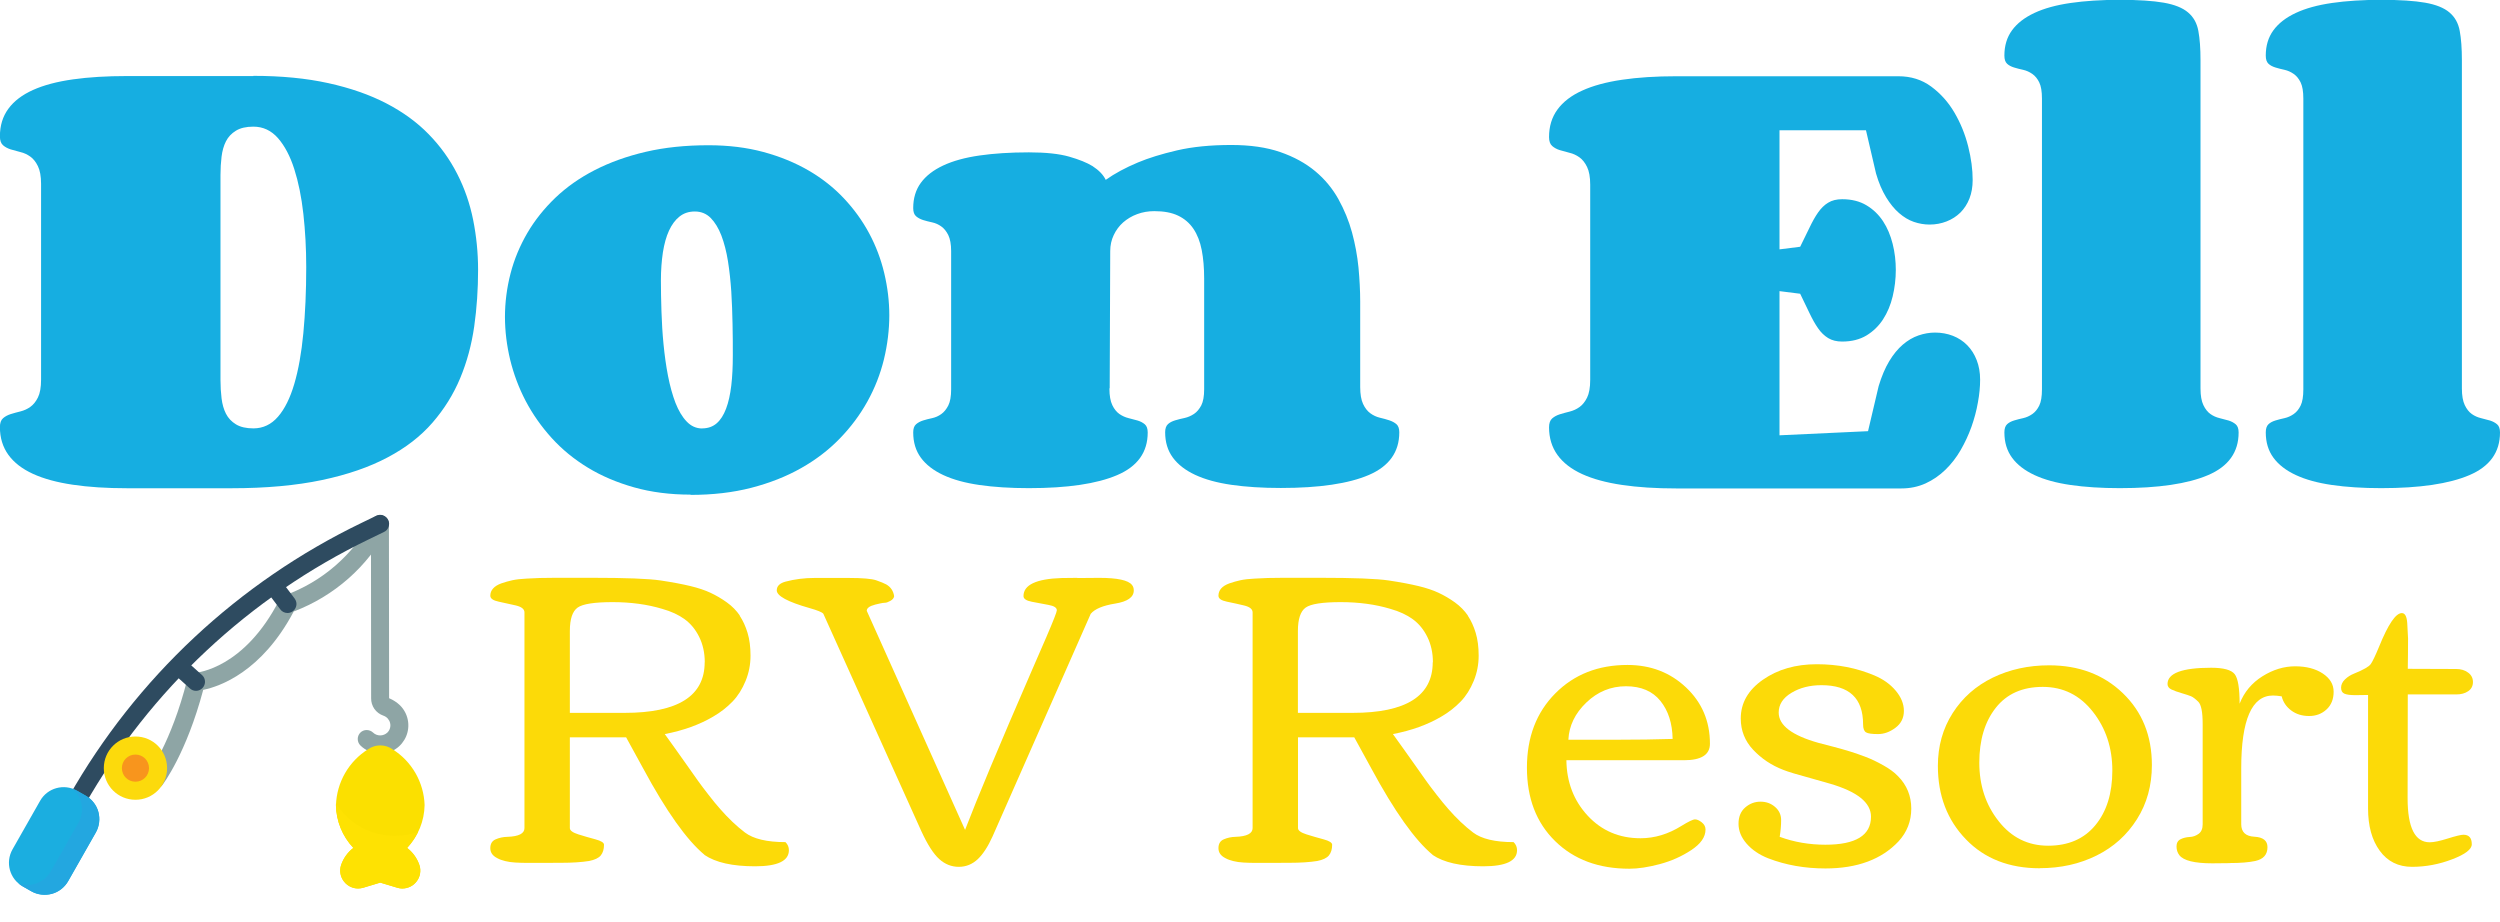
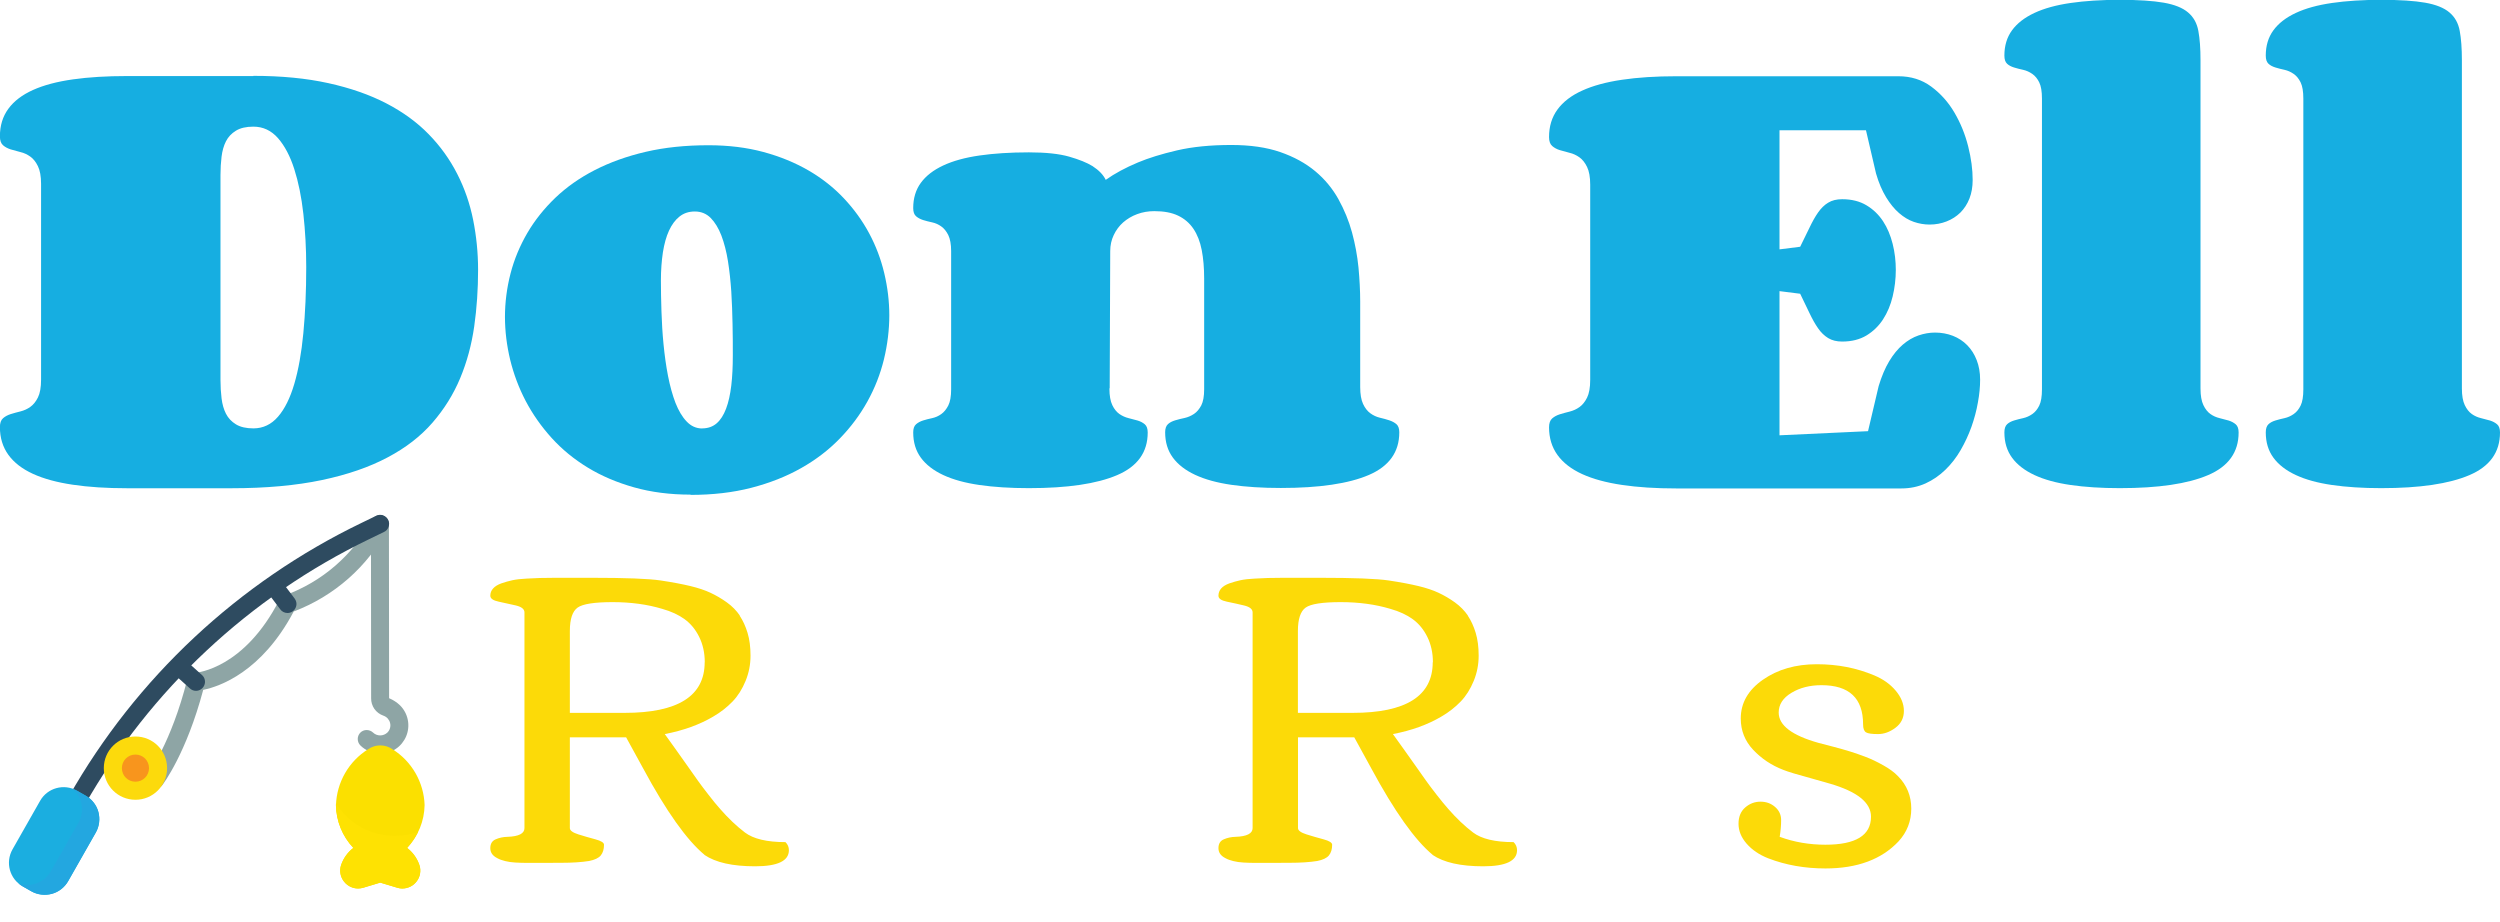
<svg xmlns="http://www.w3.org/2000/svg" id="Layer_2" data-name="Layer 2" viewBox="0 0 278.14 102.53">
  <defs>
    <style>
      .cls-1 {
        fill: #f8951d;
      }

      .cls-1, .cls-2, .cls-3, .cls-4, .cls-5, .cls-6, .cls-7, .cls-8, .cls-9, .cls-10, .cls-11 {
        stroke-width: 0px;
      }

      .cls-2 {
        fill: #16aee1;
      }

      .cls-3 {
        fill: #fbe000;
      }

      .cls-4 {
        fill: #fcda0c;
      }

      .cls-5 {
        fill: none;
      }

      .cls-6 {
        fill: #fcda08;
      }

      .cls-12 {
        clip-path: url(#clippath);
      }

      .cls-7 {
        fill: #2e4b60;
      }

      .cls-8 {
        fill: #8ea5a5;
      }

      .cls-9 {
        fill: #23a7e0;
      }

      .cls-10 {
        fill: #fee202;
      }

      .cls-11 {
        fill: #1baee0;
      }
    </style>
    <clipPath id="clippath">
      <rect class="cls-5" x="0" y="54.31" width="48.22" height="48.22" />
    </clipPath>
  </defs>
  <g id="Layer_1-2" data-name="Layer 1">
    <g>
      <path class="cls-2" d="M28.19,8.44c3.11,0,5.89.27,8.34.81s4.6,1.29,6.45,2.25c1.85.96,3.43,2.11,4.72,3.44,1.3,1.33,2.35,2.8,3.17,4.41.82,1.6,1.41,3.31,1.77,5.11.36,1.8.55,3.66.55,5.56,0,2.15-.14,4.25-.43,6.29-.29,2.04-.81,3.96-1.56,5.76-.75,1.8-1.78,3.45-3.08,4.95-1.31,1.51-2.97,2.8-5,3.87-2.03,1.08-4.46,1.92-7.31,2.52-2.85.6-6.2.91-10.04.91h-11.63c-2.27,0-4.28-.13-6.03-.39-1.76-.26-3.24-.66-4.44-1.21-1.2-.55-2.11-1.25-2.74-2.12-.62-.86-.94-1.89-.94-3.08,0-.46.12-.79.35-.99.23-.2.51-.35.85-.46.34-.1.7-.21,1.09-.3.39-.1.76-.26,1.09-.5.34-.24.62-.59.85-1.05.23-.46.35-1.12.35-1.99v-21.77c0-.84-.12-1.5-.35-1.97-.23-.47-.51-.83-.85-1.07-.34-.24-.7-.41-1.09-.5-.39-.1-.76-.2-1.09-.3-.34-.11-.62-.26-.85-.46-.23-.2-.35-.53-.35-.99,0-1.19.31-2.21.94-3.07.62-.85,1.54-1.55,2.74-2.09,1.2-.54,2.68-.93,4.44-1.18,1.76-.25,3.77-.37,6.03-.37h14.05ZM34.07,29.72c0-2.07-.11-4.05-.32-5.93-.21-1.88-.55-3.54-1.01-4.98-.46-1.44-1.07-2.59-1.81-3.44-.75-.85-1.66-1.28-2.74-1.28-.81,0-1.45.15-1.94.45-.49.3-.86.69-1.11,1.18-.25.49-.41,1.06-.49,1.71-.08.65-.12,1.33-.12,2.04v22.81c0,.71.04,1.39.12,2.04.08.65.24,1.22.49,1.71.25.49.62.88,1.11,1.18.49.3,1.14.45,1.94.45,1.07,0,1.99-.43,2.74-1.3.75-.86,1.35-2.08,1.81-3.64.46-1.56.8-3.45,1.01-5.66.21-2.21.32-4.66.32-7.34Z" />
      <path class="cls-2" d="M76.83,55.03c-2.28,0-4.38-.27-6.29-.81-1.91-.54-3.63-1.27-5.15-2.2-1.53-.93-2.87-2.03-4.02-3.3-1.15-1.27-2.11-2.64-2.88-4.1-.77-1.47-1.34-3-1.73-4.59-.38-1.59-.58-3.19-.58-4.78s.21-3.24.62-4.82c.41-1.58,1.04-3.09,1.87-4.51.83-1.42,1.88-2.73,3.12-3.92,1.25-1.19,2.71-2.22,4.39-3.08,1.68-.86,3.57-1.54,5.67-2.03,2.1-.49,4.42-.73,6.96-.73,2.23,0,4.27.25,6.12.75,1.85.5,3.53,1.19,5.03,2.06,1.5.87,2.81,1.91,3.93,3.1,1.12,1.19,2.06,2.49,2.81,3.89.75,1.4,1.31,2.88,1.68,4.44s.56,3.12.56,4.69-.2,3.26-.6,4.9c-.4,1.63-1.01,3.19-1.83,4.67-.82,1.48-1.84,2.85-3.07,4.12-1.23,1.27-2.66,2.37-4.31,3.3-1.64.93-3.49,1.66-5.54,2.19-2.05.53-4.31.79-6.77.79ZM78.13,47.66c.63,0,1.17-.19,1.6-.56.43-.37.78-.92,1.05-1.63.27-.71.46-1.57.58-2.58.12-1.01.17-2.14.17-3.38,0-1.09,0-2.25-.03-3.47-.02-1.22-.07-2.42-.14-3.6-.08-1.18-.2-2.31-.37-3.38-.17-1.07-.42-2.03-.73-2.85-.32-.83-.72-1.48-1.19-1.96-.48-.48-1.07-.72-1.76-.72s-1.24.19-1.71.56c-.47.37-.86.9-1.17,1.57-.31.67-.53,1.48-.68,2.42-.14.94-.22,1.98-.22,3.11,0,1.06.02,2.2.06,3.43.04,1.23.11,2.45.23,3.67.12,1.22.28,2.4.5,3.53.22,1.13.5,2.13.83,3,.34.86.75,1.56,1.24,2.07.49.52,1.07.78,1.74.78Z" />
      <path class="cls-2" d="M123.43,43.23c0,.79.11,1.4.32,1.84.21.44.48.77.79.99.32.22.66.37,1.02.46s.71.18,1.02.27c.32.1.58.24.79.42.21.18.32.48.32.91,0,2.19-1.13,3.77-3.4,4.74-2.27.97-5.54,1.45-9.82,1.45-2.07,0-3.91-.12-5.5-.35s-2.94-.6-4.03-1.11-1.92-1.15-2.49-1.93c-.57-.78-.85-1.71-.85-2.81,0-.42.1-.72.32-.91s.47-.32.78-.42c.31-.1.64-.18,1.01-.26s.7-.23,1.01-.45c.31-.22.57-.54.78-.95.21-.41.32-1.01.32-1.8v-15.38c0-.77-.11-1.36-.32-1.79-.21-.42-.47-.74-.78-.96s-.64-.37-1.01-.45c-.36-.08-.7-.16-1.01-.26-.31-.1-.57-.24-.78-.42-.21-.18-.32-.48-.32-.91,0-1.09.28-2.03.85-2.81.57-.78,1.4-1.42,2.49-1.93,1.09-.51,2.44-.88,4.03-1.11s3.43-.35,5.5-.35c1.88,0,3.38.16,4.49.48,1.11.32,1.98.67,2.59,1.05.71.46,1.2.97,1.47,1.53,1-.71,2.19-1.35,3.57-1.93,1.19-.5,2.64-.95,4.36-1.35s3.73-.6,6.03-.6c2.11,0,3.93.26,5.46.79,1.53.53,2.82,1.24,3.89,2.13s1.92,1.93,2.58,3.11c.65,1.18,1.16,2.41,1.51,3.7.35,1.29.59,2.59.72,3.9.12,1.32.19,2.57.19,3.76v9.53c0,.81.11,1.44.32,1.89.21.45.48.8.81,1.04s.68.4,1.05.49c.38.09.72.18,1.05.29.33.11.59.25.8.43.21.18.32.48.32.91,0,2.19-1.13,3.77-3.38,4.74-2.26.97-5.53,1.45-9.8,1.45-2.07,0-3.91-.12-5.5-.35s-2.94-.6-4.03-1.11c-1.09-.51-1.92-1.15-2.49-1.93s-.85-1.71-.85-2.81c0-.42.11-.72.32-.91s.48-.32.81-.42c.33-.1.67-.18,1.04-.26.36-.08.71-.23,1.04-.45.33-.22.59-.54.81-.95.21-.41.32-1.01.32-1.8v-12.3c0-1.19-.09-2.25-.27-3.18s-.49-1.72-.92-2.36c-.43-.64-1-1.13-1.71-1.47-.71-.34-1.59-.5-2.65-.5-.67,0-1.31.11-1.9.33-.6.22-1.11.53-1.56.92-.44.39-.79.86-1.05,1.41-.26.55-.39,1.14-.39,1.77l-.06,15.26Z" />
      <path class="cls-2" d="M210.92,30.01c0,1.02-.12,2.01-.35,2.97-.23.96-.59,1.81-1.07,2.55-.48.74-1.09,1.33-1.84,1.79-.75.45-1.65.68-2.71.68-.62,0-1.13-.13-1.56-.39-.42-.26-.8-.62-1.12-1.09-.33-.47-.64-1.03-.95-1.68-.31-.65-.65-1.37-1.04-2.16l-2.3-.29v16.04l9.85-.46,1.18-5.01c.33-1.09.72-2.02,1.18-2.78s.96-1.37,1.51-1.84c.55-.47,1.13-.81,1.74-1.02.61-.21,1.23-.32,1.84-.32.71,0,1.37.12,1.99.36.61.24,1.15.59,1.6,1.05.45.46.8,1.01,1.05,1.66.25.64.38,1.37.38,2.17s-.08,1.64-.25,2.55c-.16.91-.4,1.81-.72,2.71-.32.89-.72,1.75-1.2,2.58-.48.83-1.05,1.56-1.7,2.19-.65.63-1.39,1.14-2.2,1.51-.82.37-1.71.56-2.69.56h-25.05c-2.27,0-4.28-.13-6.03-.39-1.76-.26-3.24-.66-4.44-1.21-1.2-.55-2.11-1.25-2.74-2.12-.62-.86-.94-1.89-.94-3.08,0-.46.12-.79.35-.99s.51-.35.85-.46c.34-.1.7-.21,1.09-.3.39-.1.76-.26,1.09-.5.34-.24.62-.59.85-1.05.23-.46.35-1.12.35-1.99v-21.71c0-.84-.12-1.5-.35-1.97-.23-.47-.51-.83-.85-1.07-.34-.24-.7-.41-1.09-.5-.39-.1-.76-.2-1.09-.3s-.62-.26-.85-.46-.35-.53-.35-.99c0-1.19.31-2.21.94-3.07.62-.85,1.54-1.56,2.74-2.1,1.2-.55,2.68-.95,4.44-1.21,1.76-.26,3.77-.39,6.03-.39h24.71c1.4,0,2.62.38,3.66,1.15,1.04.77,1.9,1.73,2.58,2.89s1.19,2.41,1.53,3.76.5,2.59.5,3.74c0,.77-.12,1.46-.36,2.07-.24.61-.58,1.13-1.01,1.56-.43.42-.94.75-1.53.98-.59.23-1.21.35-1.89.35-.59,0-1.18-.1-1.76-.3s-1.12-.53-1.64-.98c-.52-.45-1-1.04-1.44-1.76-.44-.72-.82-1.6-1.12-2.64l-1.12-4.81h-9.62v13.25l2.3-.29c.38-.77.73-1.48,1.04-2.13.31-.65.62-1.21.95-1.68.33-.47.7-.84,1.12-1.09.42-.26.94-.39,1.56-.39,1.06,0,1.96.23,2.71.68.75.45,1.36,1.04,1.84,1.77.48.73.83,1.57,1.07,2.52s.35,1.93.35,2.92Z" />
      <path class="cls-2" d="M244.82,43.23c0,.79.11,1.4.32,1.84.21.44.47.77.78.99.31.22.65.37,1.02.46s.71.18,1.02.27c.31.1.57.24.78.42s.32.48.32.91c0,2.19-1.13,3.77-3.4,4.74-2.27.97-5.54,1.45-9.82,1.45-2.05,0-3.88-.12-5.47-.35-1.59-.23-2.94-.6-4.03-1.11-1.09-.51-1.92-1.15-2.49-1.93s-.85-1.71-.85-2.81c0-.42.1-.72.3-.91s.46-.32.78-.42c.32-.1.65-.18,1.01-.26s.69-.23,1.01-.45c.32-.22.58-.54.78-.95.2-.41.3-1.01.3-1.8V10.97c0-.79-.1-1.39-.3-1.8-.2-.41-.46-.73-.78-.95-.32-.22-.65-.37-1.01-.45s-.69-.16-1.01-.26c-.32-.1-.58-.23-.78-.42s-.3-.48-.3-.91c0-1.09.28-2.03.85-2.81.57-.78,1.4-1.42,2.49-1.93,1.09-.51,2.44-.88,4.03-1.11,1.59-.23,3.42-.35,5.47-.35s3.71.11,4.9.32c1.19.21,2.09.57,2.69,1.08.61.51.99,1.19,1.15,2.06.16.86.24,1.95.24,3.25v36.52Z" />
      <path class="cls-2" d="M273.9,43.23c0,.79.11,1.4.32,1.84.21.44.47.77.78.99.31.22.65.37,1.02.46s.71.18,1.02.27c.31.1.57.24.78.42s.32.48.32.91c0,2.19-1.13,3.77-3.4,4.74-2.27.97-5.54,1.45-9.82,1.45-2.05,0-3.88-.12-5.47-.35-1.59-.23-2.94-.6-4.03-1.11-1.09-.51-1.92-1.15-2.49-1.93s-.85-1.71-.85-2.81c0-.42.1-.72.3-.91s.46-.32.78-.42c.32-.1.65-.18,1.01-.26s.69-.23,1.01-.45c.32-.22.58-.54.78-.95.2-.41.3-1.01.3-1.8V10.97c0-.79-.1-1.39-.3-1.8-.2-.41-.46-.73-.78-.95-.32-.22-.65-.37-1.01-.45s-.69-.16-1.01-.26c-.32-.1-.58-.23-.78-.42s-.3-.48-.3-.91c0-1.09.28-2.03.85-2.81.57-.78,1.4-1.42,2.49-1.93,1.09-.51,2.44-.88,4.03-1.11,1.59-.23,3.42-.35,5.47-.35s3.71.11,4.9.32c1.19.21,2.09.57,2.69,1.08.61.51.99,1.19,1.15,2.06.16.86.24,1.95.24,3.25v36.52Z" />
    </g>
    <g>
      <path class="cls-6" d="M82.3,68.51c.36.54.65,1.17.87,1.9.22.72.33,1.57.33,2.54s-.18,1.91-.55,2.81c-.37.9-.85,1.67-1.45,2.29s-1.31,1.19-2.16,1.68c-1.51.89-3.3,1.54-5.38,1.94l1.17,1.63c.32.44.74,1.03,1.27,1.79.53.75.94,1.34,1.25,1.77.31.43.7.96,1.19,1.58.48.62.91,1.15,1.29,1.57.89,1.02,1.8,1.89,2.75,2.61.94.71,2.44,1.07,4.51,1.07.26.26.38.56.38.9,0,1.19-1.25,1.79-3.76,1.79s-4.39-.42-5.64-1.27h.02c-1.97-1.63-4.26-4.84-6.85-9.65l-1.88-3.43h-6.26v10.1c0,.27.32.5.95.7.63.2,1.27.38,1.9.55.63.17.95.37.95.6,0,.5-.12.89-.36,1.19-.24.29-.68.5-1.31.62-.81.13-1.84.2-3.08.2s-2.08,0-2.52.01c-.44,0-.88,0-1.33,0-.45,0-.88-.02-1.28-.04-.4-.02-.77-.08-1.11-.16-.34-.08-.64-.19-.89-.33-.51-.26-.77-.62-.77-1.11s.2-.81.59-.98c.39-.17.83-.27,1.31-.28,1.27-.04,1.9-.37,1.9-.97v-24c0-.36-.32-.62-.95-.77s-1.27-.29-1.9-.42c-.63-.13-.95-.35-.95-.66s.1-.58.31-.81c.2-.23.51-.42.92-.57.41-.14.82-.26,1.24-.35.42-.09.95-.15,1.58-.18.89-.06,1.97-.09,3.23-.09h3.91c3.86,0,6.45.1,7.77.3,1.33.2,2.43.41,3.3.62.87.21,1.62.46,2.24.75s1.22.64,1.82,1.07c.6.43,1.07.92,1.44,1.46ZM78.41,73.69c0-1.05-.21-2-.62-2.83-.41-.83-.95-1.48-1.62-1.97-.66-.48-1.49-.87-2.49-1.15-1.66-.5-3.5-.75-5.52-.75s-3.33.2-3.9.61c-.57.41-.86,1.27-.86,2.6v9.11h6.1c5.94,0,8.9-1.88,8.9-5.63Z" />
-       <path class="cls-6" d="M119.86,64.31l2.42-.02c2.03,0,3.25.26,3.66.79.14.17.2.37.2.61,0,.75-.69,1.24-2.06,1.46-1.37.22-2.28.6-2.73,1.14l-10.91,24.74c-.51,1.14-1.07,2-1.66,2.56-.6.56-1.3.85-2.11.85s-1.54-.29-2.18-.87c-.64-.58-1.31-1.62-2-3.13l-10.89-24.16c-.14-.17-.65-.38-1.54-.63-2.43-.69-3.64-1.35-3.64-1.97,0-.47.32-.79.97-.97,1.02-.27,2.1-.41,3.23-.41h3.8c1.54,0,2.56.09,3.06.26.5.17.88.33,1.12.46.5.29.79.72.88,1.31-.03.21-.17.38-.42.52s-.45.21-.6.21c-.15,0-.34.03-.55.08-.22.05-.39.09-.52.12-.13.04-.28.09-.46.15-.33.14-.5.32-.5.54l10.94,24.38c1.36-3.54,3.81-9.41,7.37-17.6l1.69-3.89c.77-1.79,1.15-2.77,1.15-2.94,0-.29-.31-.49-.93-.6s-1.24-.23-1.85-.35c-.62-.12-.93-.33-.93-.63,0-1.25,1.42-1.92,4.25-2.01.47-.01,1.05-.02,1.74-.02Z" />
      <path class="cls-6" d="M163.31,68.51c.36.54.65,1.17.87,1.9.22.72.33,1.57.33,2.54s-.18,1.91-.55,2.81c-.37.9-.85,1.67-1.45,2.29s-1.31,1.19-2.16,1.68c-1.51.89-3.3,1.54-5.38,1.94l1.17,1.63c.32.44.74,1.03,1.27,1.79s.95,1.34,1.25,1.77c.31.43.7.96,1.19,1.58s.91,1.15,1.29,1.57c.89,1.02,1.8,1.89,2.75,2.61.94.71,2.44,1.07,4.51,1.07.26.26.38.56.38.9,0,1.19-1.25,1.79-3.76,1.79s-4.39-.42-5.64-1.27h.02c-1.97-1.63-4.26-4.84-6.85-9.65l-1.88-3.43h-6.26v10.1c0,.27.32.5.95.7.63.2,1.27.38,1.9.55.63.17.95.37.95.6,0,.5-.12.89-.36,1.19-.24.29-.68.5-1.31.62-.81.13-1.84.2-3.08.2s-2.08,0-2.52.01c-.44,0-.88,0-1.33,0-.45,0-.88-.02-1.28-.04-.4-.02-.77-.08-1.11-.16-.34-.08-.64-.19-.89-.33-.51-.26-.77-.62-.77-1.11s.2-.81.59-.98c.39-.17.83-.27,1.31-.28,1.26-.04,1.9-.37,1.9-.97v-24c0-.36-.32-.62-.95-.77-.63-.15-1.26-.29-1.9-.42s-.95-.35-.95-.66.1-.58.3-.81c.2-.23.51-.42.92-.57.41-.14.82-.26,1.24-.35.42-.09.95-.15,1.58-.18.89-.06,1.97-.09,3.23-.09h3.91c3.86,0,6.45.1,7.77.3,1.33.2,2.43.41,3.3.62.87.21,1.62.46,2.24.75.62.29,1.22.64,1.82,1.07.59.43,1.07.92,1.44,1.46ZM159.42,73.69c0-1.05-.21-2-.62-2.83-.41-.83-.95-1.48-1.62-1.97-.66-.48-1.49-.87-2.49-1.15-1.66-.5-3.5-.75-5.53-.75s-3.33.2-3.9.61c-.57.41-.86,1.27-.86,2.6v9.11h6.1c5.93,0,8.9-1.88,8.9-5.63Z" />
-       <path class="cls-6" d="M173.01,93.57c-2.09-2.05-3.13-4.77-3.13-8.16s1.05-6.14,3.15-8.26c2.1-2.12,4.78-3.17,8.03-3.17,2.58,0,4.75.83,6.52,2.5,1.77,1.67,2.66,3.75,2.66,6.27,0,1.22-.96,1.83-2.89,1.83h-13.08c.03,2.44.82,4.5,2.37,6.17,1.55,1.67,3.51,2.51,5.88,2.51,1.57,0,3.09-.46,4.56-1.38.78-.48,1.28-.72,1.5-.72s.47.11.75.33c.28.22.42.49.42.8,0,.83-.53,1.59-1.59,2.29-1.06.7-2.23,1.22-3.51,1.56s-2.4.51-3.37.51c-3.42,0-6.17-1.02-8.26-3.07ZM186.09,82.21c-.03-1.73-.48-3.14-1.36-4.23-.87-1.08-2.15-1.63-3.83-1.63s-3.15.6-4.41,1.81c-1.26,1.21-1.92,2.58-2,4.14h5.29c2.35,0,4.45-.03,6.3-.09Z" />
      <path class="cls-6" d="M203.08,93.98c3.39,0,5.08-1.04,5.08-3.12,0-1.57-1.53-2.79-4.59-3.68-.57-.17-1.26-.36-2.08-.59-1.52-.41-2.55-.72-3.07-.93-1.33-.51-2.45-1.26-3.37-2.24-.92-.98-1.38-2.14-1.38-3.48,0-1.73.82-3.17,2.47-4.32,1.65-1.15,3.64-1.72,5.98-1.72s4.41.41,6.4,1.24c.98.41,1.77.97,2.38,1.69.61.72.92,1.48.92,2.26s-.31,1.41-.94,1.88c-.63.47-1.27.7-1.94.7s-1.12-.06-1.33-.19c-.22-.13-.33-.43-.33-.89,0-2.91-1.54-4.36-4.63-4.36-1.28,0-2.4.28-3.34.85-.95.57-1.42,1.3-1.42,2.2,0,1.42,1.48,2.54,4.43,3.37.47.12,1.03.27,1.69.44s1.27.35,1.83.52c.56.17,1.14.38,1.75.61.61.23,1.25.54,1.93.92.68.38,1.23.78,1.65,1.22.98.99,1.47,2.2,1.47,3.6s-.47,2.62-1.42,3.65c-1.88,2-4.59,3.01-8.13,3.01-2.3,0-4.43-.38-6.37-1.13-.99-.39-1.79-.93-2.4-1.63-.6-.69-.9-1.43-.9-2.21s.25-1.39.75-1.82c.5-.43,1.06-.64,1.7-.64s1.17.2,1.62.59.67.88.67,1.46-.05,1.2-.16,1.86c1.6.59,3.3.88,5.11.88Z" />
-       <path class="cls-6" d="M226.94,96.6c-3.4,0-6.15-1.07-8.22-3.22-2.08-2.15-3.12-4.87-3.12-8.17,0-2.2.55-4.16,1.65-5.88,1.1-1.72,2.59-3.03,4.46-3.94,1.88-.91,3.96-1.37,6.27-1.37,3.31,0,6.05,1.03,8.2,3.1s3.23,4.73,3.23,8c0,2.26-.55,4.27-1.66,6.02-1.11,1.76-2.6,3.1-4.49,4.04s-3.99,1.41-6.33,1.41ZM227.87,94.09c2.24,0,4-.76,5.25-2.28,1.26-1.52,1.89-3.55,1.89-6.08s-.72-4.71-2.17-6.55c-1.45-1.84-3.3-2.76-5.57-2.76s-4.01.78-5.23,2.33c-1.22,1.55-1.83,3.58-1.83,6.1s.71,4.69,2.15,6.51c1.43,1.82,3.27,2.73,5.51,2.73Z" />
-       <path class="cls-6" d="M248.07,96.03l-1.94.02c-1.97,0-3.19-.3-3.66-.9-.21-.27-.32-.6-.32-.98s.15-.65.45-.8c.3-.15.64-.23,1-.25.37-.01.7-.13,1.01-.35.3-.22.45-.57.45-1.05v-11.16c0-1.34-.16-2.17-.49-2.49s-.59-.52-.81-.61c-.22-.09-.56-.2-1.03-.34-.47-.14-.85-.27-1.14-.41s-.44-.34-.44-.61c0-1.2,1.62-1.81,4.86-1.81,1.37,0,2.24.24,2.61.71s.55,1.57.55,3.29c.51-1.3,1.36-2.31,2.54-3.05,1.18-.74,2.4-1.11,3.64-1.11s2.27.27,3.07.8c.81.54,1.21,1.21,1.21,2.03s-.26,1.48-.79,1.97c-.53.49-1.18.73-1.94.73s-1.43-.2-1.98-.61c-.55-.41-.91-.93-1.07-1.58-.39-.06-.72-.09-.97-.09-2.35,0-3.53,2.7-3.53,8.11v6.21c0,.87.49,1.34,1.46,1.39s1.46.44,1.46,1.16c0,.83-.45,1.34-1.36,1.54-.69.15-1.64.23-2.85.23Z" />
-       <path class="cls-6" d="M263.44,77.32l-1.38.02c-.56,0-.96-.05-1.22-.16s-.38-.33-.38-.67.15-.65.44-.93.63-.49,1.01-.64c1.04-.42,1.66-.78,1.86-1.07.2-.29.51-.94.92-1.93,1.01-2.49,1.85-3.73,2.53-3.73.35,0,.55.37.6,1.12.05.75.08,1.31.09,1.71,0,.39,0,.98-.01,1.75-.02.78-.02,1.31-.02,1.62l5.38.02c.53,0,.97.13,1.33.4.36.26.54.61.54,1.05s-.18.78-.53,1.02c-.35.24-.79.36-1.32.36h-5.4l-.02,11.55c0,3.27.82,4.9,2.46,4.9.45,0,1.12-.14,2.01-.42.89-.28,1.47-.42,1.74-.42.62,0,.93.35.93,1.06,0,.56-.73,1.12-2.18,1.67-1.45.56-2.95.84-4.47.84s-2.73-.6-3.59-1.79c-.87-1.19-1.3-2.76-1.3-4.7v-12.63Z" />
    </g>
    <g class="cls-12">
      <g>
        <path id="id_137" data-name="id 137" class="cls-8" d="M17.26,87.73c-.19,0-.37-.05-.53-.15-.16-.1-.29-.24-.37-.41-.08-.17-.12-.36-.1-.54.02-.19.09-.36.2-.51.03-.03,2.59-3.45,4.37-10.51.05-.21.17-.39.33-.53.16-.14.37-.22.58-.23.21-.02,5.44-.48,9.34-8.11.06-.12.15-.23.25-.31.1-.09.22-.15.35-.19,4.16-1.51,7.61-4.5,9.7-8.4.13-.23.34-.4.59-.48.25-.08.52-.05.76.07.23.12.41.33.49.58.08.25.06.52-.05.76-2.25,4.26-5.98,7.55-10.49,9.26-3.58,6.76-8.26,8.35-10.07,8.72-1.88,7.07-4.44,10.45-4.55,10.6-.09.12-.21.22-.35.29-.14.07-.29.1-.44.1Z" />
        <path id="id_138" data-name="id 138" class="cls-7" d="M21.81,76.86c-.25,0-.49-.09-.67-.26l-1.9-1.71c-.18-.18-.29-.43-.3-.69,0-.26.08-.51.26-.7.17-.19.41-.31.67-.33.26-.02.51.06.71.23l1.9,1.71c.15.14.26.31.3.51.05.2.03.4-.04.59-.07.19-.2.35-.37.47-.17.12-.37.18-.57.18h0Z" />
        <path id="id_139" data-name="id 139" class="cls-7" d="M31.98,68.2c-.16,0-.31-.04-.45-.11-.14-.07-.26-.17-.35-.3l-1.54-2.04c-.08-.11-.14-.23-.17-.35-.03-.13-.04-.26-.02-.39.02-.13.06-.26.13-.37.07-.11.16-.21.26-.29.11-.08.23-.14.35-.17.13-.03.26-.04.39-.02.13.02.26.06.37.13.11.07.21.16.29.26l1.54,2.04c.11.15.18.33.2.51.02.19-.02.37-.1.54-.08.17-.21.31-.37.41-.16.1-.34.15-.53.15h0Z" />
        <path id="id_140" data-name="id 140" class="cls-8" d="M42.3,83.84c-.41,0-.82-.08-1.2-.24-.38-.16-.73-.39-1.02-.68-.18-.19-.28-.44-.28-.71,0-.26.11-.52.29-.7.19-.19.44-.29.7-.29.26,0,.52.1.71.28.22.21.5.32.8.32s.59-.12.8-.32c.14-.14.24-.31.29-.49.05-.19.06-.38.01-.57-.04-.19-.14-.36-.27-.51-.13-.14-.3-.25-.48-.31-.4-.14-.75-.4-1-.75-.24-.35-.37-.77-.36-1.19l-.02-19.37c0-.27.11-.52.29-.71.19-.19.44-.29.71-.29s.52.11.71.29c.19.19.29.44.29.71l.02,19.37c.45.19.87.46,1.22.8.44.44.74,1,.86,1.61.12.61.06,1.24-.18,1.82-.24.57-.64,1.07-1.16,1.41-.52.35-1.12.53-1.75.53h0Z" />
        <path id="id_141" data-name="id 141" class="cls-7" d="M8.54,90.12c-.18,0-.35-.05-.5-.13-.15-.09-.28-.21-.37-.37-.09-.15-.13-.33-.14-.5,0-.18.05-.35.13-.5,7.5-13.22,18.86-23.83,32.55-30.44l1.63-.79c.12-.06.25-.1.38-.11.13,0,.27,0,.39.05s.24.11.34.2c.1.09.18.2.24.32.06.12.09.25.1.38,0,.13-.01.27-.06.39-.05.13-.11.24-.2.34s-.2.18-.32.23l-1.63.79c-13.32,6.43-24.37,16.76-31.68,29.63-.09.15-.22.28-.37.37-.15.09-.33.14-.51.14Z" />
        <path id="id_142" data-name="id 142" class="cls-11" d="M4.46,89.1l-3.07,5.4c-.82,1.45-.32,3.29,1.13,4.11l.95.54c1.45.82,3.29.32,4.11-1.13l3.07-5.4c.82-1.45.32-3.29-1.13-4.11l-.95-.54c-1.45-.82-3.29-.32-4.11,1.13Z" />
        <path id="id_143" data-name="id 143" class="cls-9" d="M9.52,88.52l-.95-.54c-.16-.09-.34-.17-.51-.23.53.45.89,1.08,1.02,1.77.12.69,0,1.4-.35,2.01l-3.07,5.4c-.35.61-.9,1.08-1.55,1.33-.66.25-1.38.26-2.04.03.14.12.3.24.46.33l.95.54c.34.2.72.32,1.12.37.39.05.79.02,1.17-.08.38-.1.74-.28,1.05-.53.31-.24.57-.54.77-.89l3.07-5.4c.2-.34.32-.72.37-1.12.05-.39.02-.79-.08-1.17-.1-.38-.28-.74-.53-1.05-.24-.31-.55-.57-.89-.77Z" />
        <path id="id_144" data-name="id 144" class="cls-4" d="M15.07,88.98c1.94,0,3.52-1.57,3.52-3.52s-1.57-3.52-3.52-3.52-3.52,1.57-3.52,3.52,1.57,3.52,3.52,3.52Z" />
        <path id="id_145" data-name="id 145" class="cls-1" d="M15.07,86.97c.83,0,1.51-.67,1.51-1.51s-.67-1.51-1.51-1.51-1.51.67-1.51,1.51.67,1.51,1.51,1.51Z" />
        <path id="id_146" data-name="id 146" class="cls-3" d="M44.77,98.85c-.19,0-.38-.03-.57-.09l-1.89-.57-1.89.57c-.35.1-.72.11-1.07.02s-.67-.27-.92-.53c-.25-.26-.43-.58-.52-.93-.08-.35-.07-.72.04-1.07.26-.76.73-1.43,1.37-1.92-1.22-1.29-1.91-2.99-1.94-4.76.04-1.25.39-2.47,1.01-3.55.62-1.08,1.5-2,2.56-2.66.4-.28.87-.43,1.36-.43s.96.15,1.36.43c1.06.66,1.94,1.58,2.56,2.66.62,1.08.97,2.3,1.01,3.55-.03,1.77-.72,3.47-1.94,4.76.64.49,1.12,1.16,1.37,1.92.1.3.12.61.07.92-.05.31-.17.6-.36.85-.18.25-.42.46-.7.6-.28.14-.59.22-.9.22h0Z" />
        <path id="id_147" data-name="id 147" class="cls-10" d="M45.29,94.34c.49-.54.9-1.14,1.22-1.79-1.65.58-3.46.59-5.12.02-1.66-.57-3.07-1.69-4.01-3.18,0,.06-.01.13-.01.19.03,1.77.72,3.47,1.94,4.76-.64.49-1.12,1.16-1.37,1.92-.1.3-.12.61-.07.92.05.31.17.6.36.85.24.33.58.58.97.72s.81.14,1.21.02l1.89-.57,1.9.57c.19.06.38.09.57.09.31,0,.62-.08.9-.22.28-.14.52-.35.7-.6.19-.25.31-.54.36-.85.05-.31.03-.63-.07-.92-.26-.76-.74-1.43-1.38-1.92h0Z" />
      </g>
    </g>
  </g>
</svg>